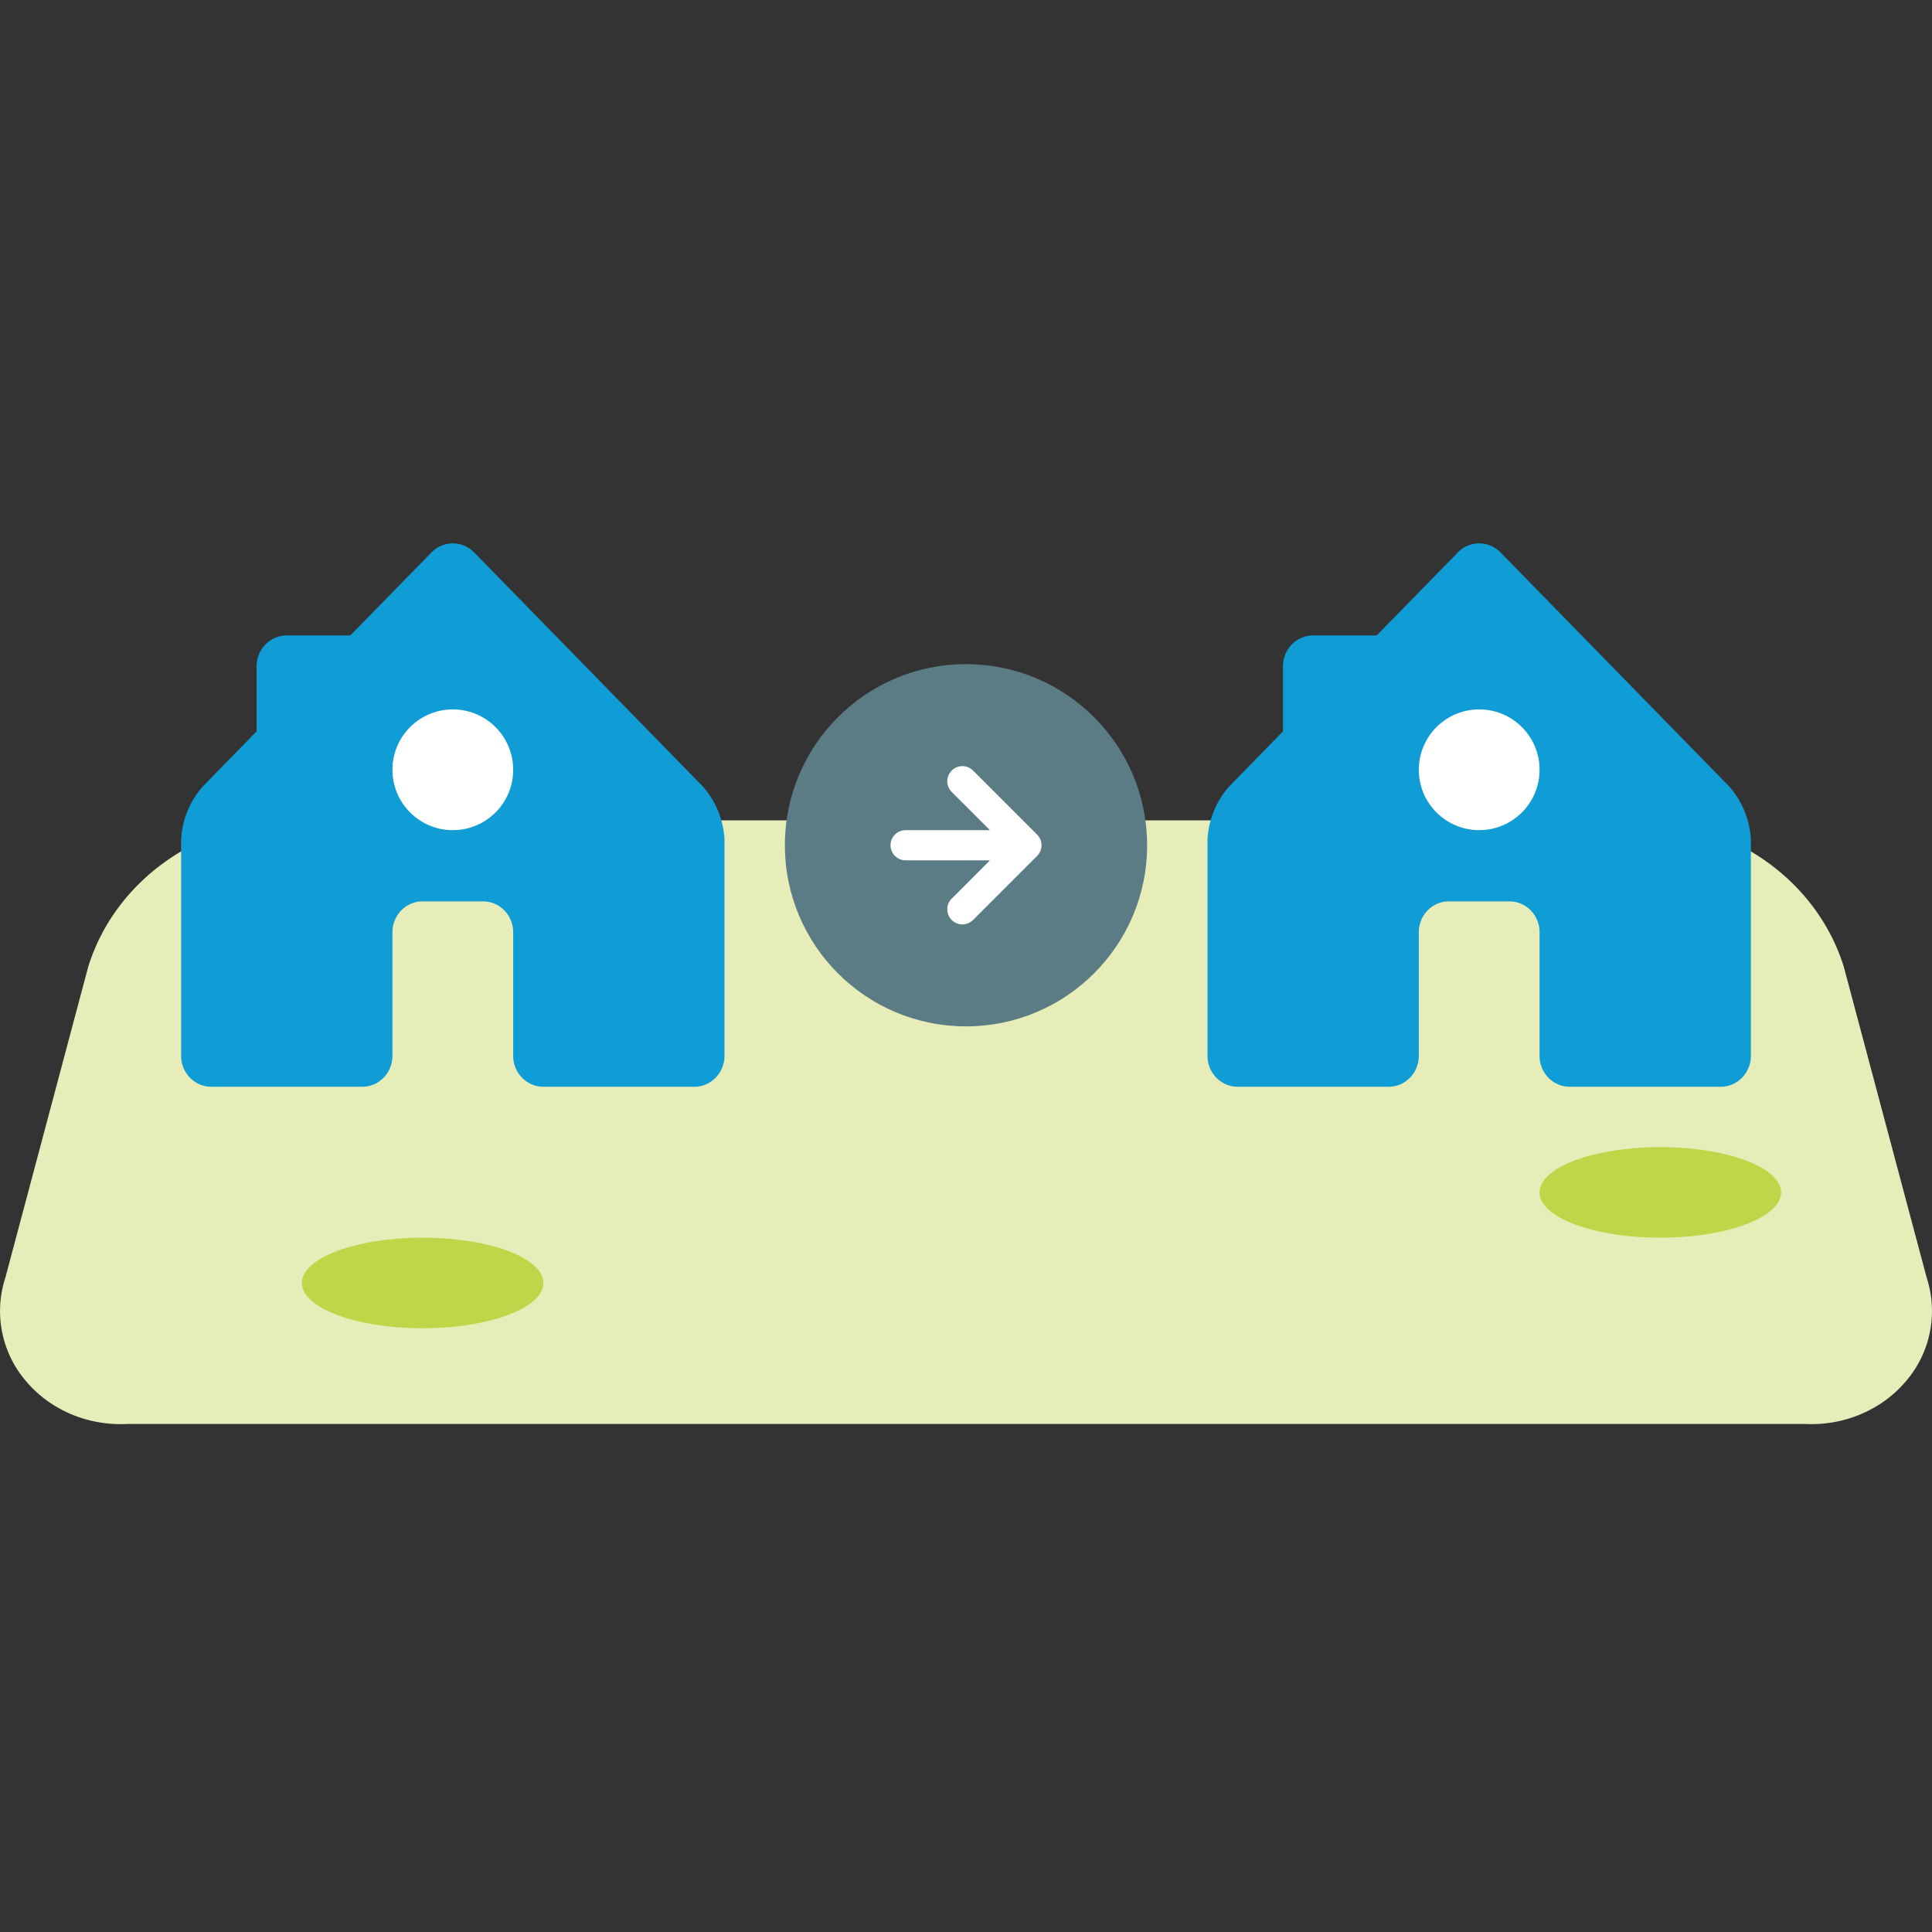
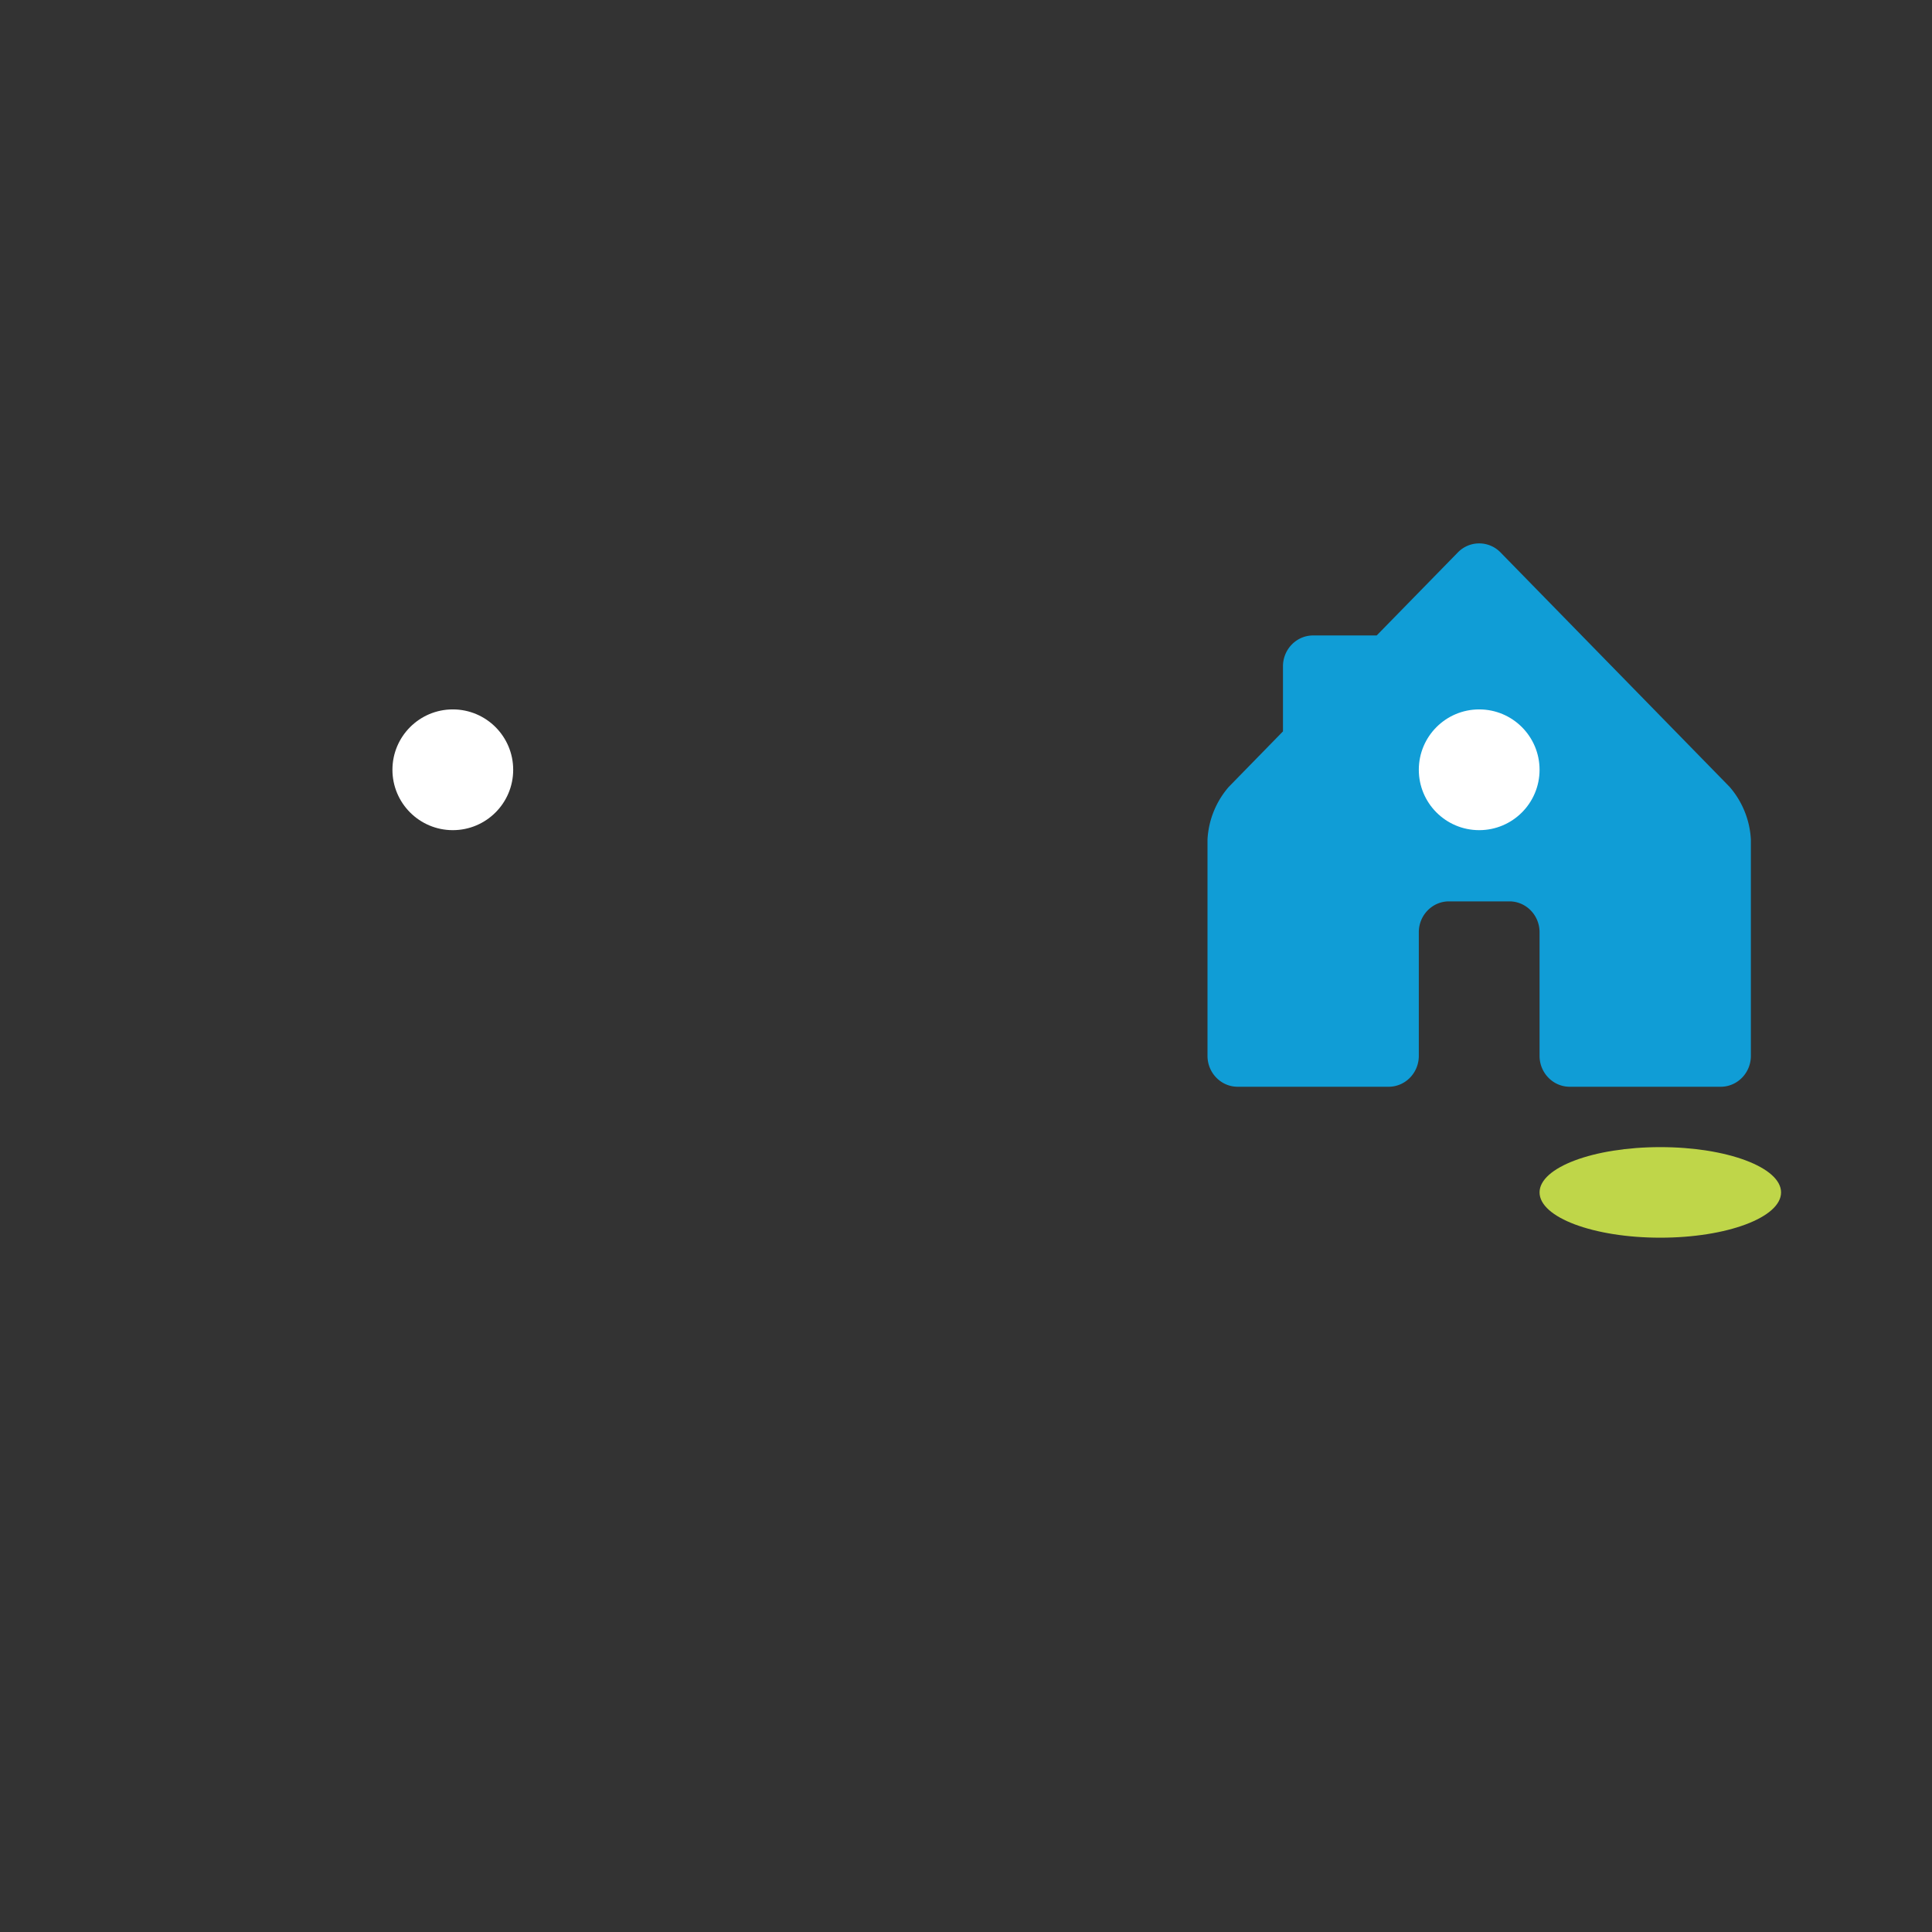
<svg xmlns="http://www.w3.org/2000/svg" width="64" height="64">
  <rect width="100%" height="100%" fill="#333333" stroke="none" />
  <g fill="none" fill-rule="evenodd">
-     <path d="M9.544 27.177c-3.09.113-5.756 2.065-6.622 4.85L.178 42.322a3.565 3.565 0 0 0 .669 3.413c.804.966 2.062 1.503 3.368 1.436h55.57c1.306.067 2.564-.47 3.368-1.436a3.565 3.565 0 0 0 .67-3.413l-2.745-10.297c-.868-2.782-3.533-4.734-6.622-4.849H9.544Z" fill="#E6EDB8" fill-rule="nonzero" />
    <g transform="translate(6 18)" fill-rule="nonzero">
-       <path d="M17.295 8.066 9.705.298a.984.984 0 0 0-1.41 0L5.605 3.05H3.5c-.552 0-1 .458-1 1.024v2.154L.705 8.066A2.891 2.891 0 0 0 0 9.812v7.164C0 17.542.448 18 1 18h5c.552 0 1-.458 1-1.024v-4.094c0-.565.448-1.023 1-1.023h2c.552 0 1 .458 1 1.023v4.094c0 .566.448 1.024 1 1.024h5c.552 0 1-.458 1-1.024V9.812a2.891 2.891 0 0 0-.705-1.746Z" fill="#109DD6" />
      <circle fill="#FFF" cx="9" cy="7.5" r="2" />
    </g>
    <g transform="translate(40 18)" fill-rule="nonzero">
      <path d="M17.295 8.066 9.705.298a.984.984 0 0 0-1.41 0L5.605 3.05H3.5c-.552 0-1 .458-1 1.024v2.154L.705 8.066A2.891 2.891 0 0 0 0 9.812v7.164C0 17.542.448 18 1 18h5c.552 0 1-.458 1-1.024v-4.094c0-.565.448-1.023 1-1.023h2c.552 0 1 .458 1 1.023v4.094c0 .566.448 1.024 1 1.024h5c.552 0 1-.458 1-1.024V9.812a2.891 2.891 0 0 0-.705-1.746Z" fill="#109DD6" />
      <circle fill="#FFF" cx="9" cy="7.5" r="2" />
    </g>
    <ellipse fill="#BFD649" fill-rule="nonzero" cx="55" cy="39.5" rx="4" ry="1.5" />
-     <ellipse fill="#BFD649" fill-rule="nonzero" cx="14" cy="42.5" rx="4" ry="1.5" />
    <g transform="translate(26 22)">
-       <circle fill="#5B7B85" cx="6" cy="6" r="6" />
-       <path d="M5.526 3.526a.5.5 0 0 1 .708 0l2.115 2.115a.51.51 0 0 1 .006.005l.016.019a.503.503 0 0 1 .022.026l-.038-.045c.095.096.144.22.146.344L8.5 6l.001.01-.001.034a.498.498 0 0 1-.145.31l.034-.04a.503.503 0 0 1-.007.008l-.007.007-.02.026a.51.51 0 0 1-.006.005L6.234 8.475a.5.5 0 1 1-.708-.707L6.793 6.5H4a.5.5 0 0 1 0-1h2.793L5.526 4.234a.5.5 0 0 1-.057-.638Z" fill="#FFF" />
-     </g>
+       </g>
  </g>
</svg>